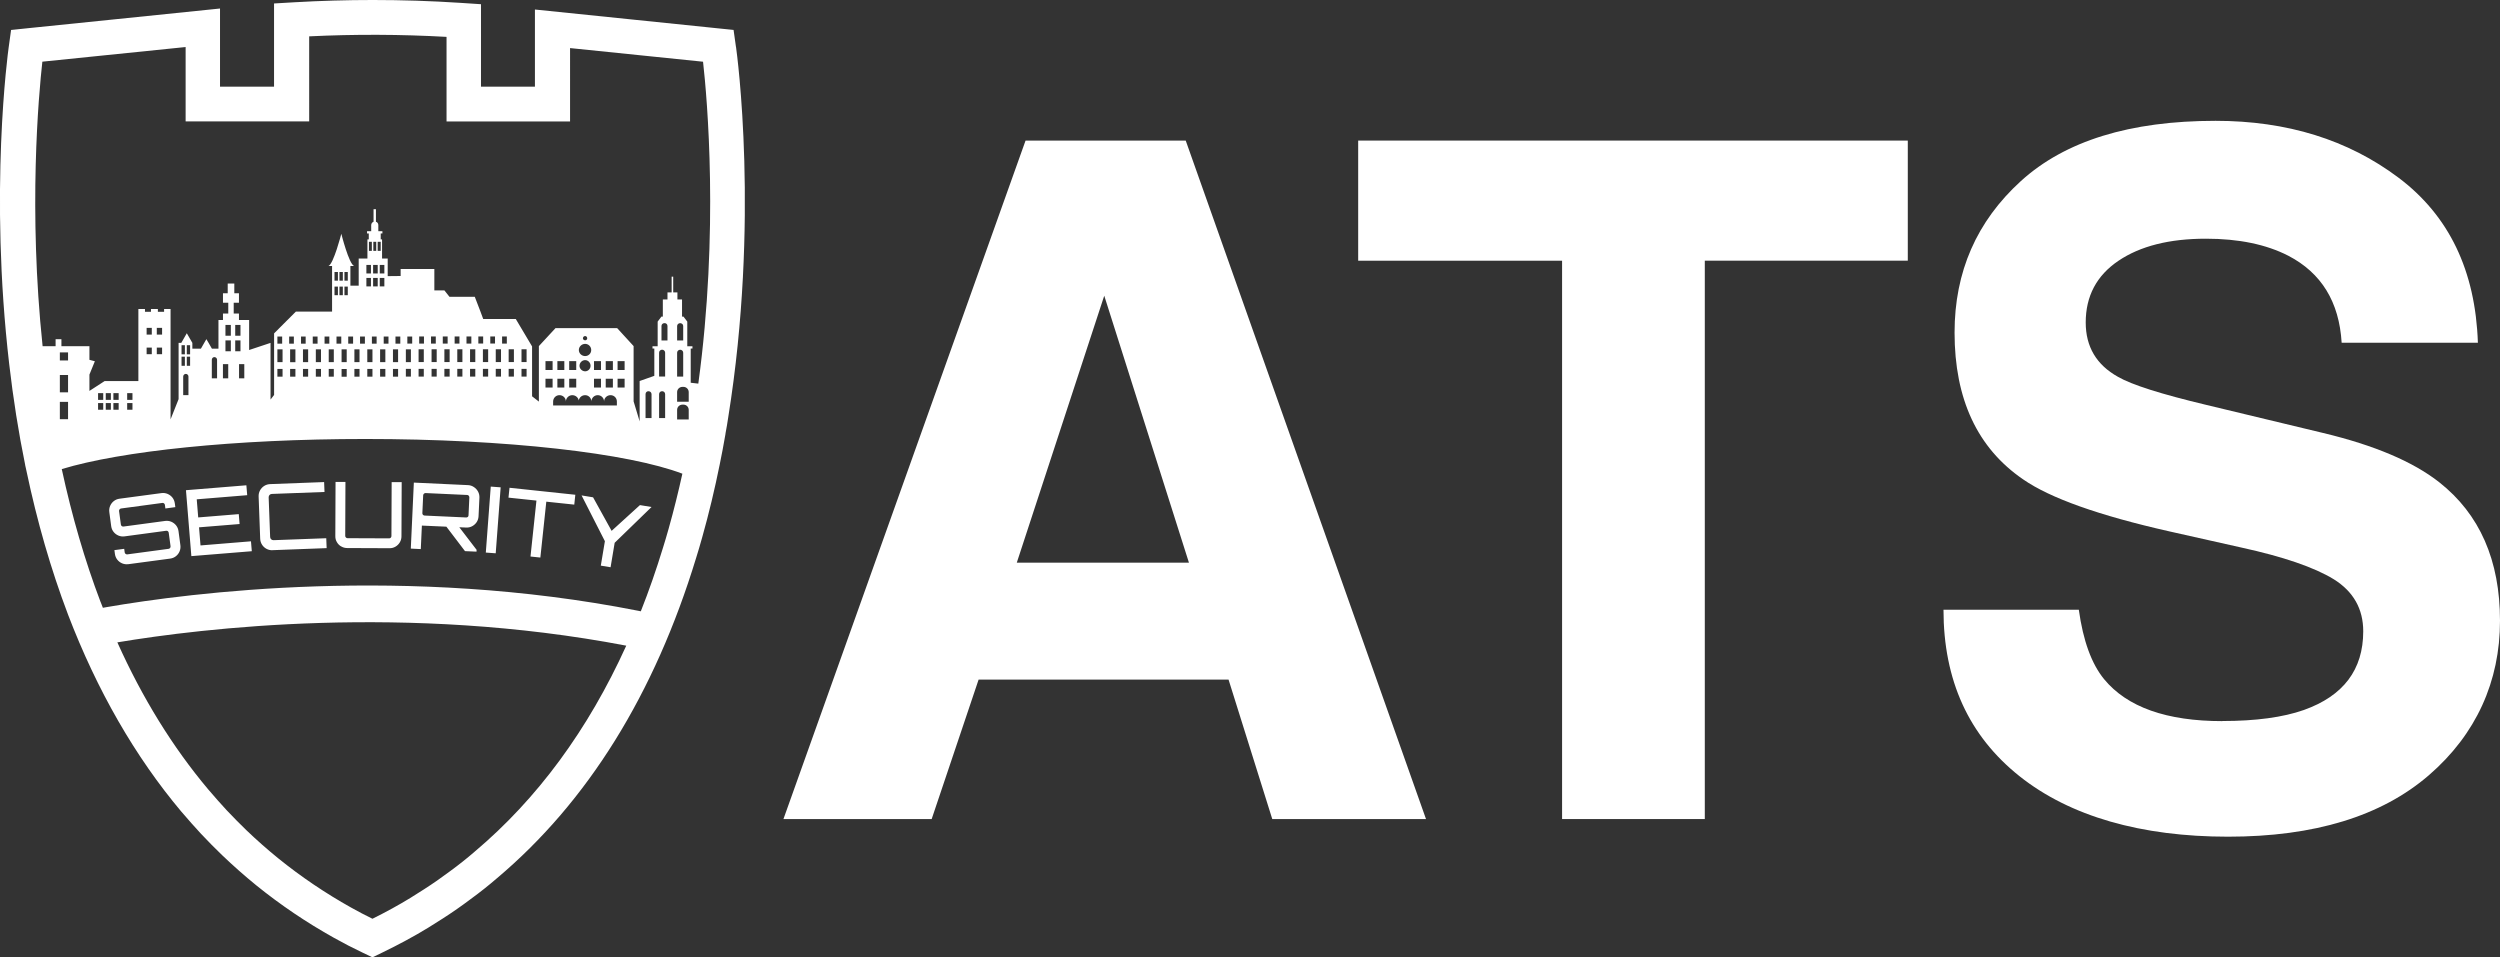
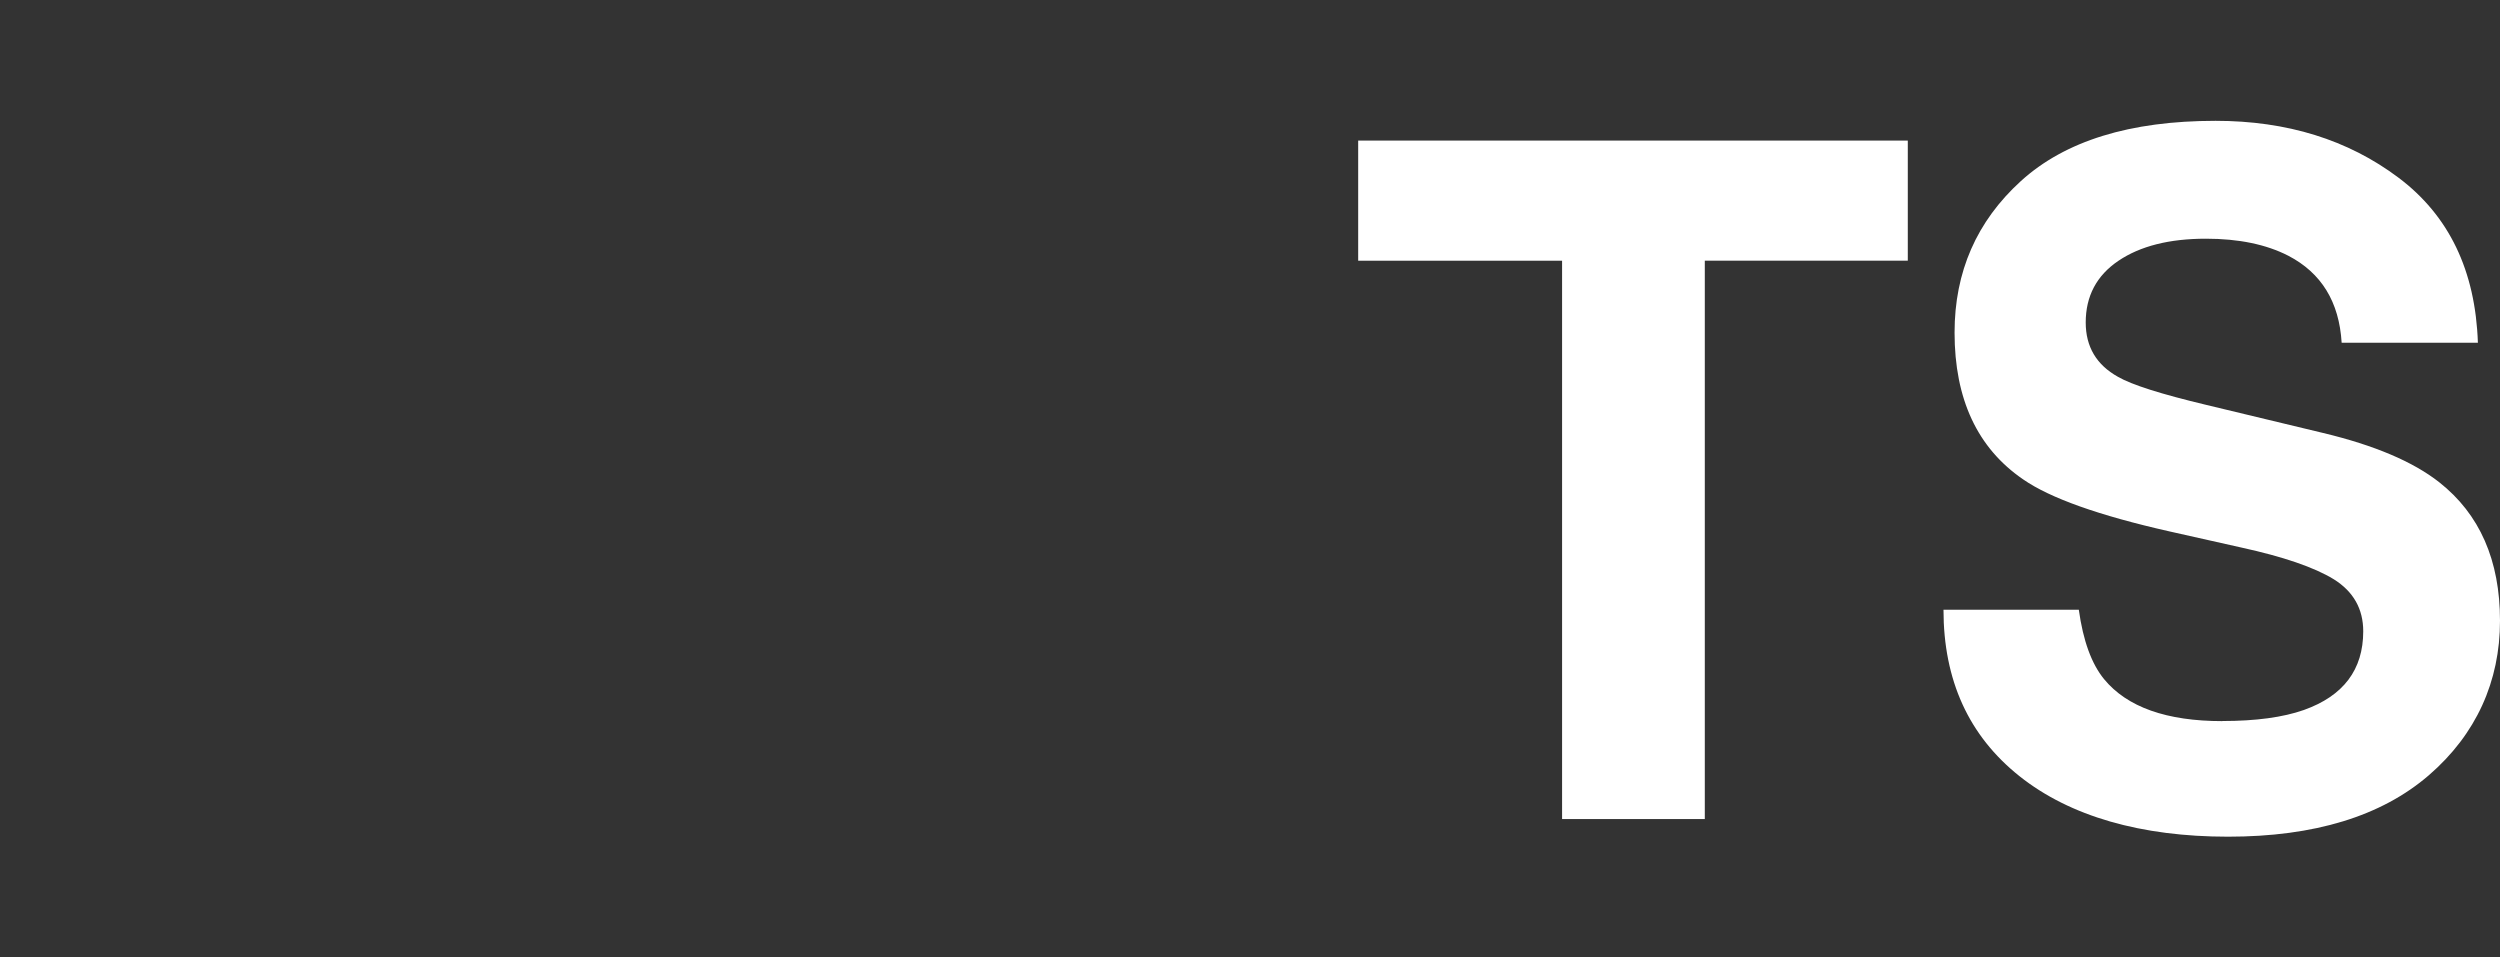
<svg xmlns="http://www.w3.org/2000/svg" id="Ebene_1" viewBox="0 0 575.64 220.43">
  <rect x="0" y="0" width="575.64" height="220.43" fill="#333333" stroke="none" />
  <defs>
    <style>.cls-1{fill:#fff;}</style>
  </defs>
-   <path class="cls-1" d="m29.55,129.9c-.5.07-.98,0-1.42-.18-.45-.19-.82-.47-1.12-.85-.3-.38-.48-.82-.55-1.32l-.12-.88,2.26-.3.11.82c.02.14.09.26.21.35.12.09.25.13.39.11l9.52-1.28c.14-.02.25-.09.34-.21.08-.12.12-.25.1-.39l-.42-3.1c-.02-.15-.09-.27-.2-.36-.11-.08-.24-.12-.38-.1l-9.58,1.29c-.5.07-.98,0-1.42-.18-.45-.19-.82-.47-1.12-.85-.3-.38-.48-.82-.55-1.32l-.43-3.23c-.07-.5,0-.98.18-1.42.19-.44.47-.82.85-1.12.38-.3.82-.48,1.32-.55l9.64-1.29c.5-.07.98,0,1.42.18.44.19.82.47,1.12.85.3.38.48.82.55,1.32l.12.88-2.29.31-.11-.82c-.02-.14-.08-.26-.2-.35-.11-.09-.24-.13-.38-.11l-9.52,1.28c-.14.02-.25.09-.35.21-.09.12-.13.25-.11.39l.42,3.1c.02.15.09.27.21.36.12.08.25.12.39.1l9.58-1.29c.5-.07.98,0,1.42.18.44.19.82.47,1.12.85.3.38.48.82.55,1.32l.43,3.23c.07.5,0,.98-.18,1.42-.19.45-.47.82-.85,1.12-.38.3-.82.48-1.32.55l-9.64,1.29Zm14.51-1.85l-1.24-15.18,13.91-1.13.19,2.28-11.62.95.34,4.17,9.34-.76.19,2.28-9.34.76.34,4.17,11.62-.95.19,2.28-13.91,1.13Zm18.7-1.36c-.51.02-.97-.09-1.4-.32-.43-.23-.77-.55-1.03-.96-.26-.41-.4-.86-.42-1.37l-.36-9.72c-.02-.51.09-.97.32-1.4.23-.42.55-.77.96-1.03.41-.26.86-.4,1.37-.42l12.43-.47.09,2.28-12.11.45c-.23,0-.41.09-.55.24-.14.15-.21.34-.2.57l.34,9.09c0,.23.09.41.24.55.15.14.34.21.57.2l12.11-.45.09,2.28-12.43.47Zm15.8-.86c-.42-.25-.75-.58-.99-1-.25-.42-.37-.88-.36-1.39l.05-12.48h2.28s-.05,12.43-.05,12.43c0,.14.05.26.16.37.11.11.23.16.37.16l9.6.04c.14,0,.26-.05.36-.16.1-.11.15-.23.15-.37l.05-12.42h2.31s-.05,12.49-.05,12.49c0,.51-.13.97-.38,1.38-.25.42-.58.75-1,.99-.42.25-.88.37-1.39.36l-9.73-.04c-.51,0-.97-.13-1.38-.38Zm16.03.48l.7-15.19,12.45.58c.51.02.97.17,1.38.45.41.27.73.62.96,1.05.23.43.33.89.31,1.38l-.2,4.27c-.02.51-.17.96-.43,1.37-.27.4-.62.72-1.05.95-.43.23-.9.33-1.41.3l-10.16-.45-.25,5.41-2.28-.11Zm3.17-7.6l9.59.44c.14,0,.26-.04.37-.13.1-.09.16-.21.16-.35l.19-4.14c0-.14-.04-.27-.13-.38-.09-.11-.21-.17-.35-.18l-9.59-.44c-.14,0-.27.04-.38.14-.11.1-.17.22-.18.36l-.19,4.14c0,.14.04.26.14.37.1.1.22.16.36.17Zm9.3,8.18l-4.49-5.9,2.98.14,4.19,5.47-.02.42-2.66-.12Zm4.8.34l1.14-15.19,2.28.17-1.14,15.19-2.28-.17Zm10.29.9l1.37-12.87-6.44-.68.24-2.27,15.15,1.61-.24,2.27-6.44-.68-1.37,12.87-2.27-.24Zm16.19,2.11l.94-5.63-5.37-10.54,2.65.44,4.27,7.72,6.52-5.93,2.67.44-8.49,8.24-.94,5.63-2.25-.37Zm31.12-119.44l-.55-3.91-3.92-.4-1.63-.17c-11.35-1.16-23.1-2.36-34.64-3.56l-5.55-.57v17.77h-12.42V.97l-4.7-.31c-6.7-.44-13.5-.66-20.21-.66-5.98,0-12.04.18-18,.52l-4.74.28v19.15h-12.44V1.96l-5.54.57c-6.3.65-12.61,1.29-18.91,1.94-6.58.67-13.16,1.35-19.74,2.02l-3.92.41-.54,3.9c-.19,1.34-4.52,33.26.11,73.05.91,7.88,2.14,15.7,3.68,23.22v.05s.14.62.14.62l.14.64c2.45,11.67,5.65,22.75,9.51,32.93.01.03.02.05.03.07h0s.04.12.04.12c6.67,17.45,15.45,32.72,26.1,45.39l.02.02.02.02c1.59,1.87,3.06,3.51,4.48,5.05l.02.02.02.02c1.67,1.78,3.25,3.37,4.82,4.88,2.56,2.45,5.2,4.78,7.84,6.93,5.58,4.52,11.61,8.59,17.92,12.11,2.15,1.21,4.4,2.37,6.68,3.45l2.18,1.04,2.17-1.05c3.94-1.91,7.44-3.8,10.71-5.8,1.32-.81,2.37-1.48,3.33-2.1,2.18-1.4,4.35-2.91,6.43-4.48,2.15-1.57,4.13-3.14,6.05-4.8,20.88-17.6,36.3-42.42,45.85-73.78.44-1.39.88-2.89,1.39-4.71,1.53-5.43,2.89-11.1,4.05-16.86.45-2.19.86-4.36,1.22-6.44.04-.17.07-.34.09-.51v-.08c.25-1.27.45-2.54.64-3.8,7.24-45.12,2.01-83.63,1.78-85.24ZM15.67,86.35v3.98h-1.89v-3.98h1.89Zm-1.89-3.35v-1.85h1.89v1.85h-1.89Zm1.89,9.54v3.98h-1.89v-3.98h1.89Zm93.59,103.59c-1.77,1.53-3.6,2.99-5.63,4.47-1.93,1.45-3.94,2.85-6,4.17-.91.59-1.91,1.22-3.15,1.99-2.68,1.64-5.54,3.21-8.72,4.79-1.68-.82-3.33-1.69-4.94-2.59-5.91-3.3-11.56-7.12-16.77-11.34-2.48-2.01-4.95-4.19-7.34-6.48-1.47-1.42-2.96-2.93-4.53-4.59-1.35-1.46-2.75-3.04-4.25-4.8-8.16-9.7-15.17-21.05-20.91-33.84,19.36-3.24,66.45-8.95,117.18.76-8.79,19.38-20.49,35.29-34.94,47.46Zm44.75-74.58c-.49,1.75-.92,3.18-1.34,4.53-1.55,5.07-3.25,9.97-5.12,14.68-.19-.04-.38-.08-.57-.12-53.58-10.59-103.41-4.13-122.35-.86-.21.04-.42.07-.63.11-.11.02-.21.04-.31.06-.17-.42-.33-.83-.49-1.26-.02-.03-.03-.06-.04-.09l-.03-.06c-3.58-9.43-6.57-19.7-8.91-30.53,13.61-4.14,39.8-6.93,69.9-6.93,32.59,0,60.6,3.27,73,7.99-.94,4.26-1.98,8.45-3.12,12.5ZM23.77,92.81v1.54h-1.19v-1.54h1.19Zm-1.19-.74v-1.55h1.19v1.55h-1.19Zm2.95.74v1.54h-1.18v-1.54h1.18Zm-1.18-.74v-1.55h1.18v1.55h-1.18Zm2.97.74v1.54h-1.21v-1.54h1.21Zm-1.21-.74v-1.55h1.21v1.55h-1.21Zm4.39.74v1.54h-1.22v-1.54h1.22Zm-1.22-.74v-1.55h1.22v1.55h-1.22Zm5.67-12.04v1.52h-1.19v-1.52h1.19Zm-1.19-2.98v-1.55h1.19v1.55h-1.19Zm3.56,2.98v1.52h-1.22v-1.52h1.22Zm-1.22-2.98v-1.55h1.22v1.55h-1.22Zm7.67,5.08v2.09h-.76v-2.09h.76Zm-.76-.55v-2.09h.76v2.09h-.76Zm.2,4.69c.12.11.18.27.18.43v4.28h-1.21v-4.28c0-.34.29-.61.61-.61.16,0,.3.07.42.18Zm-.64-4.69h-.77v-2.09h.77v2.09Zm0,.55v2.09h-.77v-2.09h.77Zm6.2,4.98v-4.26c0-.35.26-.63.6-.63.18,0,.31.08.43.18.11.12.18.27.18.45v4.26h-1.21Zm4.38-8.73v2.5h-1.24v-2.5h1.24Zm-1.24-1.07v-2.49h1.24v2.49h-1.24Zm.64,6.53v3.28h-1.22v-3.28h1.22Zm2.82-6.53h-1.21v-2.49h1.21v2.49Zm.88,6.53v3.28h-1.21v-3.28h1.21Zm-.88-5.46v2.5h-1.21v-2.5h1.21Zm9.69,2.06v2.95h-1.19v-2.95h1.19Zm-1.19-1.31v-1.64h1.1v1.64h-1.1Zm1.19,5.82v1.78h-1.19v-1.78h1.19Zm1.74-1.56v-2.95h1.22v2.95h-1.22Zm1.22,1.56v1.78h-1.22v-1.78h1.22Zm-.36-5.82h-1.08v-1.64h1.08v1.64Zm2.1,4.26v-2.95h1.19v2.95h-1.19Zm1.19,1.56v1.78h-1.19v-1.78h1.19Zm-.57-5.82h-1.07v-1.64h1.07v1.64Zm2.34,4.26v-2.95h1.19v2.95h-1.19Zm1.19,1.56v1.78h-1.19v-1.78h1.19Zm-.79-5.82h-1.11v-1.64h1.11v1.64Zm2.57,4.26v-2.95h1.17v2.95h-1.17Zm1.17,1.56v1.78h-1.17v-1.78h1.17Zm-1.03-5.82h-1.1v-1.64h1.1v1.64Zm4.25-13.13v1.98h-.77v-1.98h.77Zm-.77-1.38v-1.99h.77v1.99h-.77Zm.52,15.82v2.95h-1.18v-2.95h1.18Zm0,4.52v1.78h-1.18v-1.78h1.18Zm-.89-20.34h-.78v-1.99h.78v1.99Zm0,1.38v1.98h-.78v-1.98h.78Zm-.36,11.49v1.64h-1.1v-1.64h1.1Zm-.77-12.87h-.79v-1.99h.79v1.99Zm0,1.38v1.98h-.79v-1.98h.79Zm2.37,13.13v-1.64h1.12v1.64h-1.12Zm2.6,5.82v1.78h-1.18v-1.78h1.18Zm-1.18-1.56v-2.95h1.18v2.95h-1.18Zm1.3-4.26v-1.64h1.12v1.64h-1.12Zm4.07-18.13v1.97h-1.06v-1.97h1.06Zm-1.01-3.23v-2.09h.67v2.09h-.67Zm1.56,27.18h1.21v1.78h-1.21v-1.78Zm-.08-19v-1.95h1.06v1.95h-1.06Zm.08,17.44v-2.95h1.21v2.95h-1.21Zm.83-4.26v-1.64h1.1v1.64h-1.1Zm.15-16.16h-1.06v-1.97h1.06v1.97Zm-.84-5.2h-.7v-2.09h.7v2.09Zm-.69,6.23v1.95h-1.06v-1.95h1.06Zm-.25,13.49v1.64h-1.09v-1.64h1.09Zm-2.15,5.9v-2.95h1.19v2.95h-1.19Zm1.19,1.56v1.78h-1.19v-1.78h1.19Zm-.14-27.18h-.67v-2.09h.67v2.09Zm-.21,3.23v1.97h-1.05v-1.97h1.05Zm0,3v1.95h-1.05v-1.95h1.05Zm6.25,16.44v2.95h-1.18v-2.95h1.18Zm-.6-1.31v-1.64h1.11v1.64h-1.11Zm.6,5.82v1.78h-1.18v-1.78h1.18Zm2.95-4.52v2.95h-1.16v-2.95h1.16Zm-.82-1.31v-1.64h1.12v1.64h-1.12Zm.82,5.82v1.78h-1.16v-1.78h1.16Zm2.97-4.52v2.95h-1.2v-2.95h1.2Zm-1.06-1.31v-1.64h1.1v1.64h-1.1Zm1.06,5.82v1.78h-1.2v-1.78h1.2Zm1.79-1.56v-2.95h1.18v2.95h-1.18Zm1.18,1.56v1.78h-1.18v-1.78h1.18Zm-.21-5.82h-1.1v-1.64h1.1v1.64Zm1.98,4.26v-2.95h1.21v2.95h-1.21Zm1.21,1.56v1.78h-1.21v-1.78h1.21Zm-.46-5.82h-1.12v-1.64h1.12v1.64Zm2.22,4.26v-2.95h1.18v2.95h-1.18Zm1.18,1.56v1.78h-1.18v-1.78h1.18Zm-.68-5.82h-1.11v-1.64h1.11v1.64Zm2.44,4.26v-2.95h1.21v2.95h-1.21Zm1.21,1.56v1.78h-1.21v-1.78h1.21Zm-.91-5.82h-1.12v-1.64h1.12v1.64Zm2.66,4.26v-2.95h1.21v2.95h-1.21Zm1.21,1.56v1.78h-1.21v-1.78h1.21Zm-1.15-5.82h-1.11v-1.64h1.11v1.64Zm1.64,0v-1.64h1.09v1.64h-1.09Zm2.47,5.82v1.78h-1.21v-1.78h1.21Zm-1.21-1.56v-2.95h1.21v2.95h-1.21Zm1.46-4.26v-1.64h1.09v1.64h-1.09Zm2.72,5.82v1.78h-1.21v-1.78h1.21Zm-1.21-1.56v-2.95h1.21v2.95h-1.21Zm4.13,1.56v1.78h-1.17v-1.78h1.17Zm-1.17-1.56v-2.95h1.17v2.95h-1.17Zm7.16,3.83v2.03h-1.64v-2.03h1.64Zm-1.64-2.01v-2.03h1.64v2.03h-1.64Zm4.34,2.01v2.03h-1.6v-2.03h1.6Zm-1.6-2.01v-2.03h1.6v2.03h-1.6Zm.48,5.8c.82,0,1.48.65,1.48,1.46,0-.8.68-1.46,1.47-1.46.73,0,1.37.52,1.49,1.22.12-.7.73-1.22,1.47-1.22.79,0,1.44.65,1.44,1.46,0-.8.66-1.46,1.46-1.46s1.46.65,1.46,1.46c0-.8.67-1.46,1.49-1.46s1.46.65,1.46,1.46v.91h-14.68v-.91c0-.8.65-1.46,1.44-1.46Zm3.86-3.79v2.03h-1.62v-2.03h1.62Zm-1.62-2.01v-2.03h1.62v2.03h-1.62Zm3.67-6.01c.77,0,1.4.63,1.4,1.42s-.63,1.39-1.4,1.39-1.45-.61-1.45-1.39.66-1.42,1.45-1.42Zm-.51-1.28c0-.3.23-.52.51-.52.27,0,.48.22.48.52,0,.26-.21.46-.48.46-.28,0-.51-.21-.51-.46Zm1.76,6.32c0,.7-.57,1.28-1.25,1.28s-1.3-.58-1.3-1.28.6-1.3,1.3-1.3,1.25.61,1.25,1.3Zm2.4,2.98v2.03h-1.61v-2.03h1.61Zm-1.61-2.01v-2.03h1.61v2.03h-1.61Zm4.35,2.01v2.03h-1.65v-2.03h1.65Zm-1.65-2.01v-2.03h1.65v2.03h-1.65Zm4.35,2.01v2.03h-1.62v-2.03h1.62Zm-1.62-2.01v-2.03h1.62v2.03h-1.62Zm6.44,11.07v-5.5c0-.4.29-.68.67-.68s.71.28.71.68v5.5h-1.39Zm3.82-15.74c.37,0,.69.31.69.68v5.5h-1.39v-5.5c0-.37.31-.68.7-.68Zm-.15-2.13v-3.32c0-.39.3-.67.71-.67.39,0,.67.28.67.67v3.32h-1.38Zm.15,11.69c.37,0,.69.28.69.68v5.5h-1.39v-5.5c0-.4.31-.68.7-.68Zm6.12,6.5h-2.67v-2.2c0-.67.55-1.21,1.24-1.21h.22c.66,0,1.21.53,1.21,1.21v2.2Zm0-4.08h-2.67v-2.22c0-.66.55-1.2,1.24-1.2h.22c.66,0,1.21.54,1.21,1.2v2.22Zm-1.97-11.97c.39,0,.7.31.7.68v5.5h-1.4v-5.5c0-.37.33-.68.7-.68Zm-.7-2.13v-3.32c0-.39.33-.67.7-.67h.03c.39.02.67.3.67.67v3.32h-1.4Zm4.87,9.93l-1.74-.2v-7.88h.4v-.52h-1.19v-5.68l-.88-1.15h-.33v-3.94h-1.06v-1.64h-.97v-3.61h-.36v3.61h-.96v1.64h-1.07v3.94h-.33l-.86,1.15v5.68h-1.19v.52h.42v6.29l-3.38,1.19v9.3l-.42-1.4-.97-3.21v-12.73l-3.79-4.14h-14.19l-3.83,4.14v12.79l-.24-.21h-.02l-1.31-1.02v-11.49l-3.75-6.31h-7.5l-.64-1.73-1.3-3.38h-5.83l-1.16-1.47h-2.32v-4.93h-7.76v1.61c-.93,0-2.22.02-2.98.03v-4.05h-1.3v-4.41h-.31v-1.37h.39v-.52h-.94v-1.4c0-.37-.21-.67-.55-.77v-2.89h-.55v2.89c-.3.11-.54.4-.54.77v1.4h-.96v.52h.4v1.37h-.31v4.41h-2.01v6.25h-1.91v-4.53h.86c-1.21-.46-2.95-7.42-2.95-7.42,0,0-1.79,6.96-2.96,7.42h.83v10.49h-8.33l-5.02,5.02v14.18l-.06.08-.76.98v-13.05l-4.93,1.64v-6.91h-2.34v-1.48h-1.21v-2.49h1.21v-2.18h-1.07v-2.25h-1.52v2.25h-1.09v2.18h1.22v2.49h-1.22v1.48h-1.04v6.6h-1.51l-.76-1.33-.51-.86-.5.86-.76,1.33h-1.97v-1.33l-1.28-2.22-1.27,2.22h-.62v12.95l-.3.76-1.55,3.9v-25.41h-1.49v.64h-1.43v-.64h-1.59v.64h-1.38v-.64h-1.52v16.6h-7.78l-3.49,2.26v-3.76l1.25-3.07-1.25-.33v-3.13h-6.45v-1.62h-1.34v1.62h-2.99c-3.3-31.38-.92-57.76-.06-65.52,5.74-.59,11.48-1.18,17.23-1.76,5.25-.54,10.51-1.08,15.76-1.61v17.13h28.45V8.37c10.5-.51,21.12-.47,31.63.12v19.48h28.44V11.07c10.21,1.06,20.42,2.1,30.62,3.14.95,8.45,3.69,39.01-1.09,74.12Z" />
-   <path class="cls-1" d="m282.88,156.48h-57.55l-10.81,32.12h-34.13l55.75-156.23h36.88l55.33,156.23h-35.4l-10.07-32.12Zm-9.12-26.92l-19.5-61.47-20.14,61.47h39.64Z" />
  <path class="cls-1" d="m439.28,32.36v27.66h-46.74v128.57h-32.86V60.03h-46.95v-27.66h126.55Z" />
  <path class="cls-1" d="m511.72,166.02c7.7,0,13.95-.85,18.76-2.54,9.12-3.25,13.67-9.29,13.67-18.12,0-5.16-2.26-9.15-6.78-11.98-4.52-2.76-11.62-5.19-21.3-7.31l-16.53-3.71c-16.25-3.67-27.49-7.67-33.7-11.98-10.53-7.21-15.79-18.48-15.79-33.81,0-13.99,5.09-25.61,15.26-34.87,10.18-9.26,25.12-13.88,44.83-13.88,16.46,0,30.51,4.36,42.13,13.09,11.62,8.73,17.72,21.39,18.28,38h-31.37c-.57-9.4-4.66-16.07-12.29-20.03-5.09-2.61-11.41-3.92-18.97-3.92-8.41,0-15.12,1.7-20.14,5.09-5.02,3.39-7.53,8.13-7.53,14.2,0,5.58,2.47,9.75,7.42,12.51,3.18,1.84,9.96,3.99,20.35,6.47l26.92,6.47c11.8,2.83,20.7,6.61,26.71,11.34,9.33,7.35,13.99,17.98,13.99,31.9s-5.46,26.13-16.38,35.56c-10.92,9.43-26.34,14.15-46.26,14.15s-36.35-4.65-48.01-13.94c-11.66-9.29-17.49-22.06-17.49-38.32h31.16c.99,7.14,2.93,12.47,5.83,16,5.3,6.43,14.38,9.65,27.24,9.65Z" />
</svg>